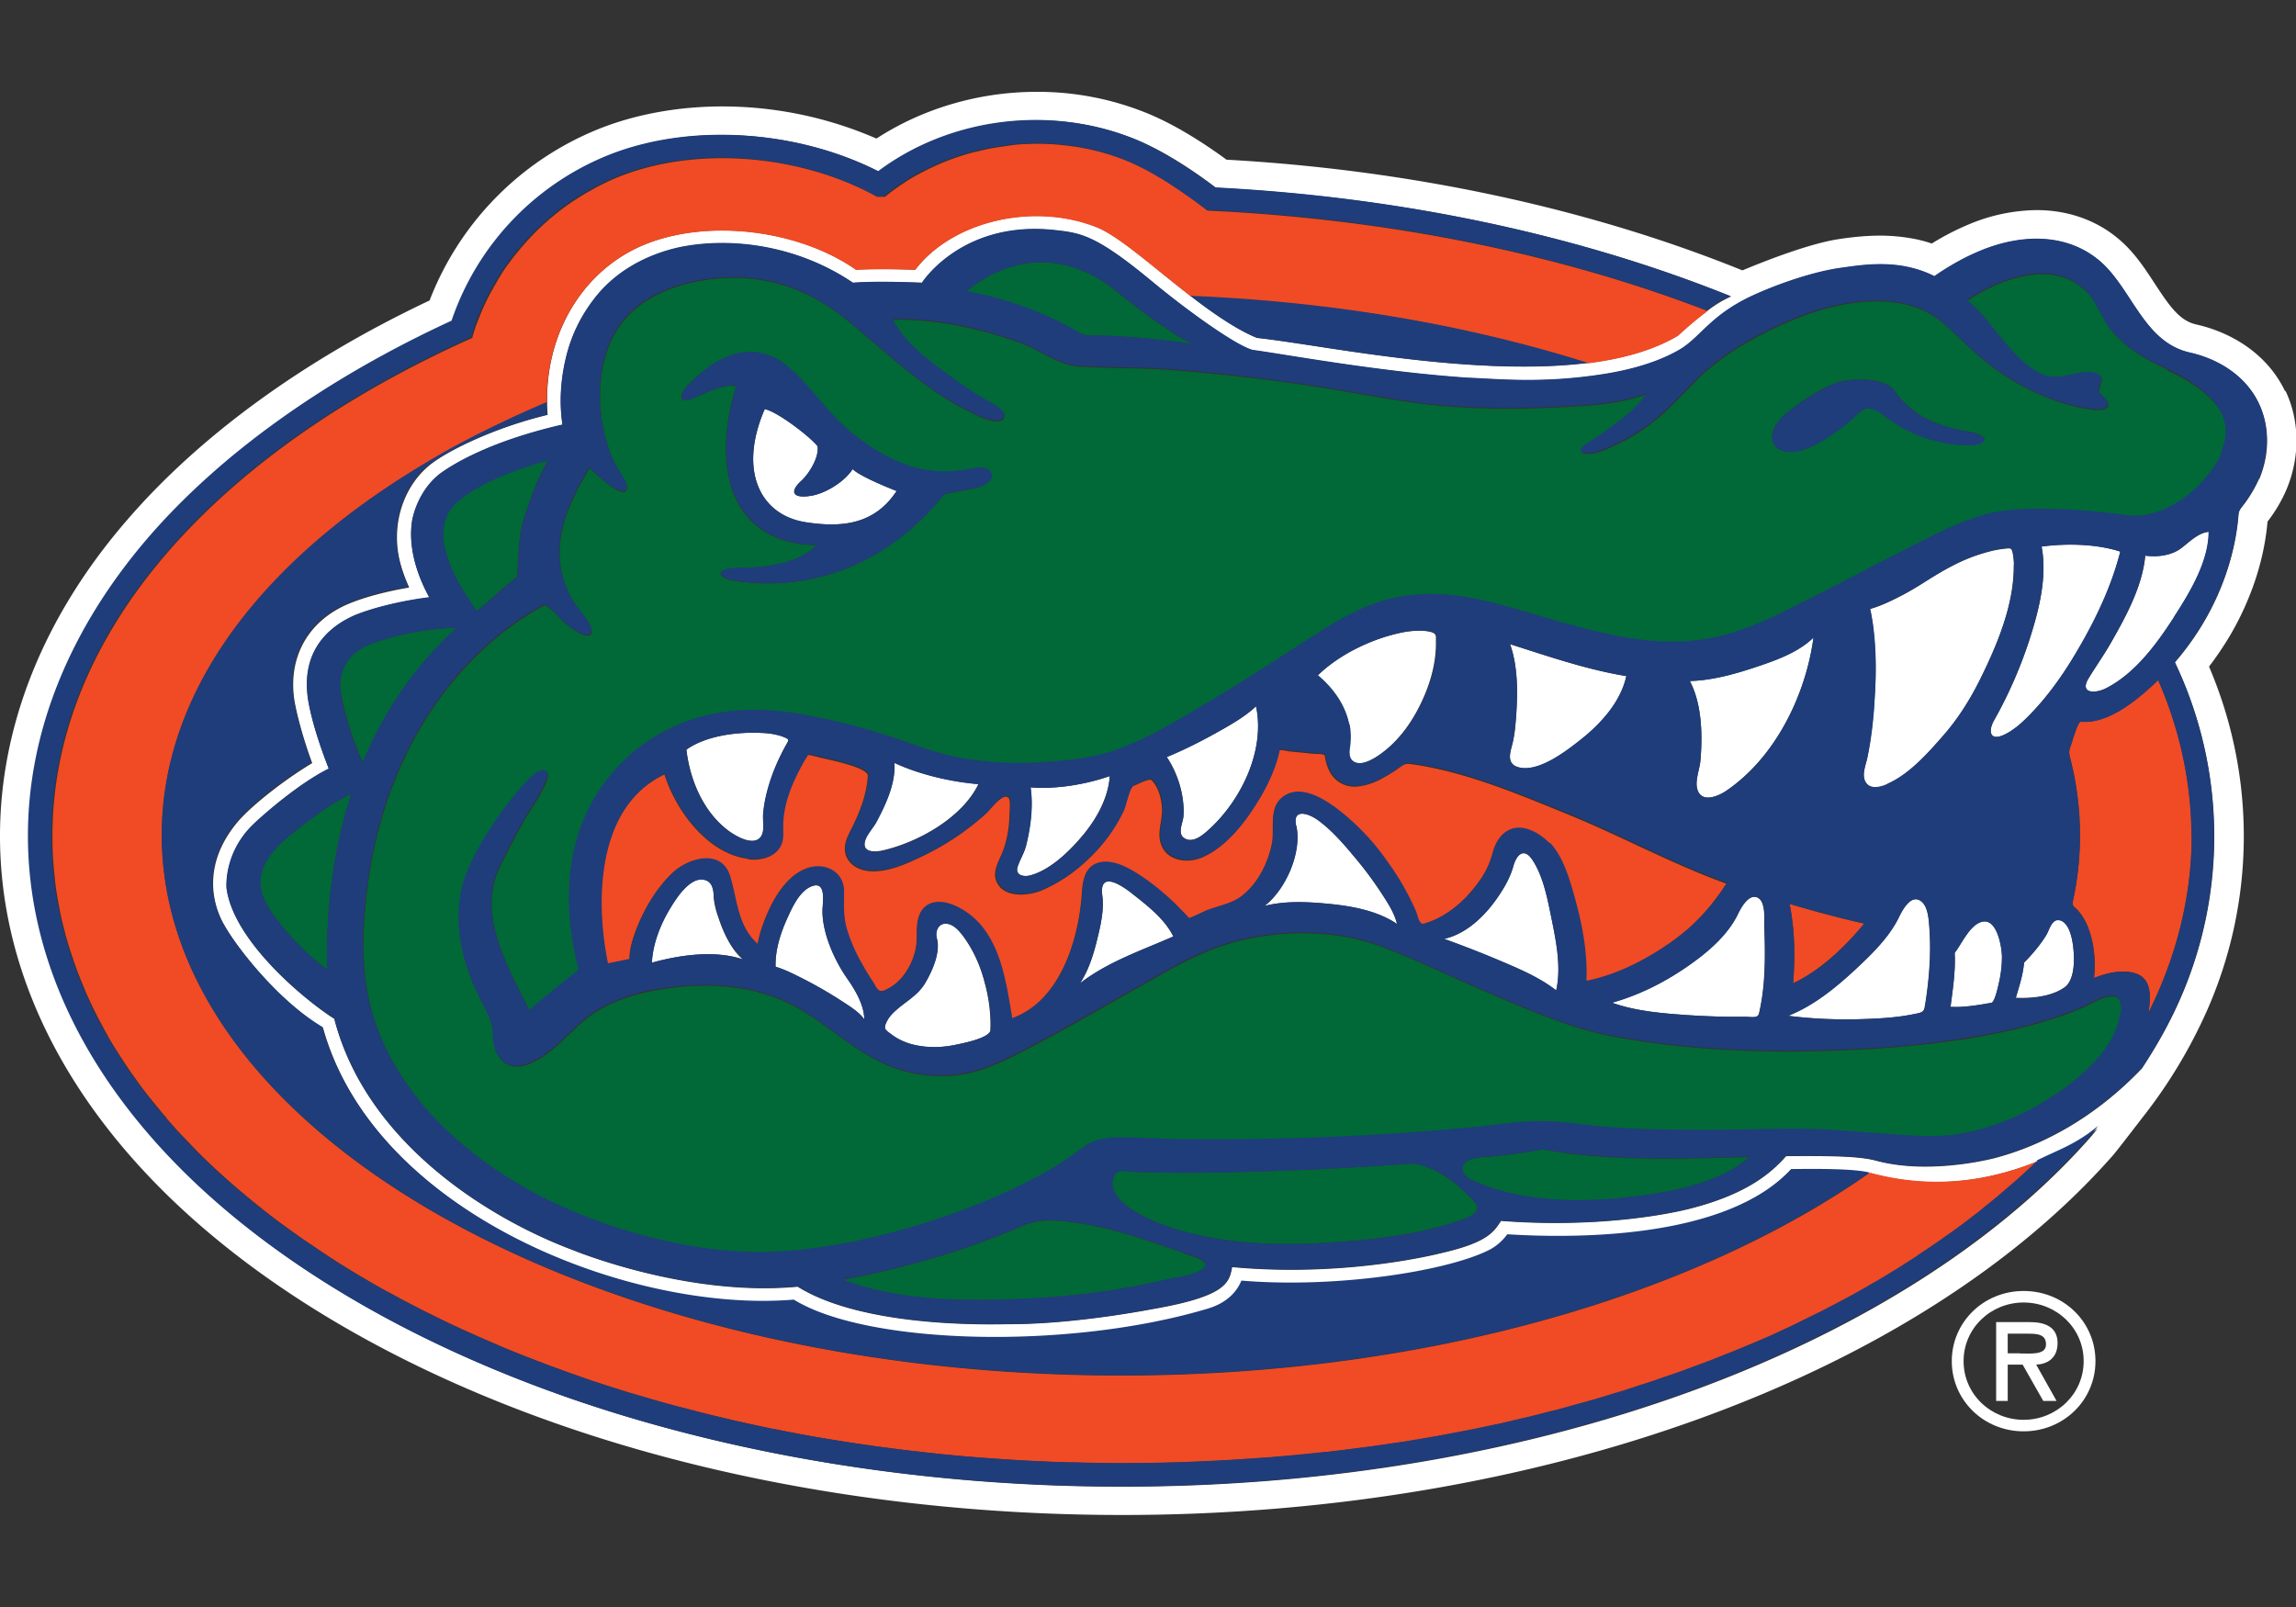
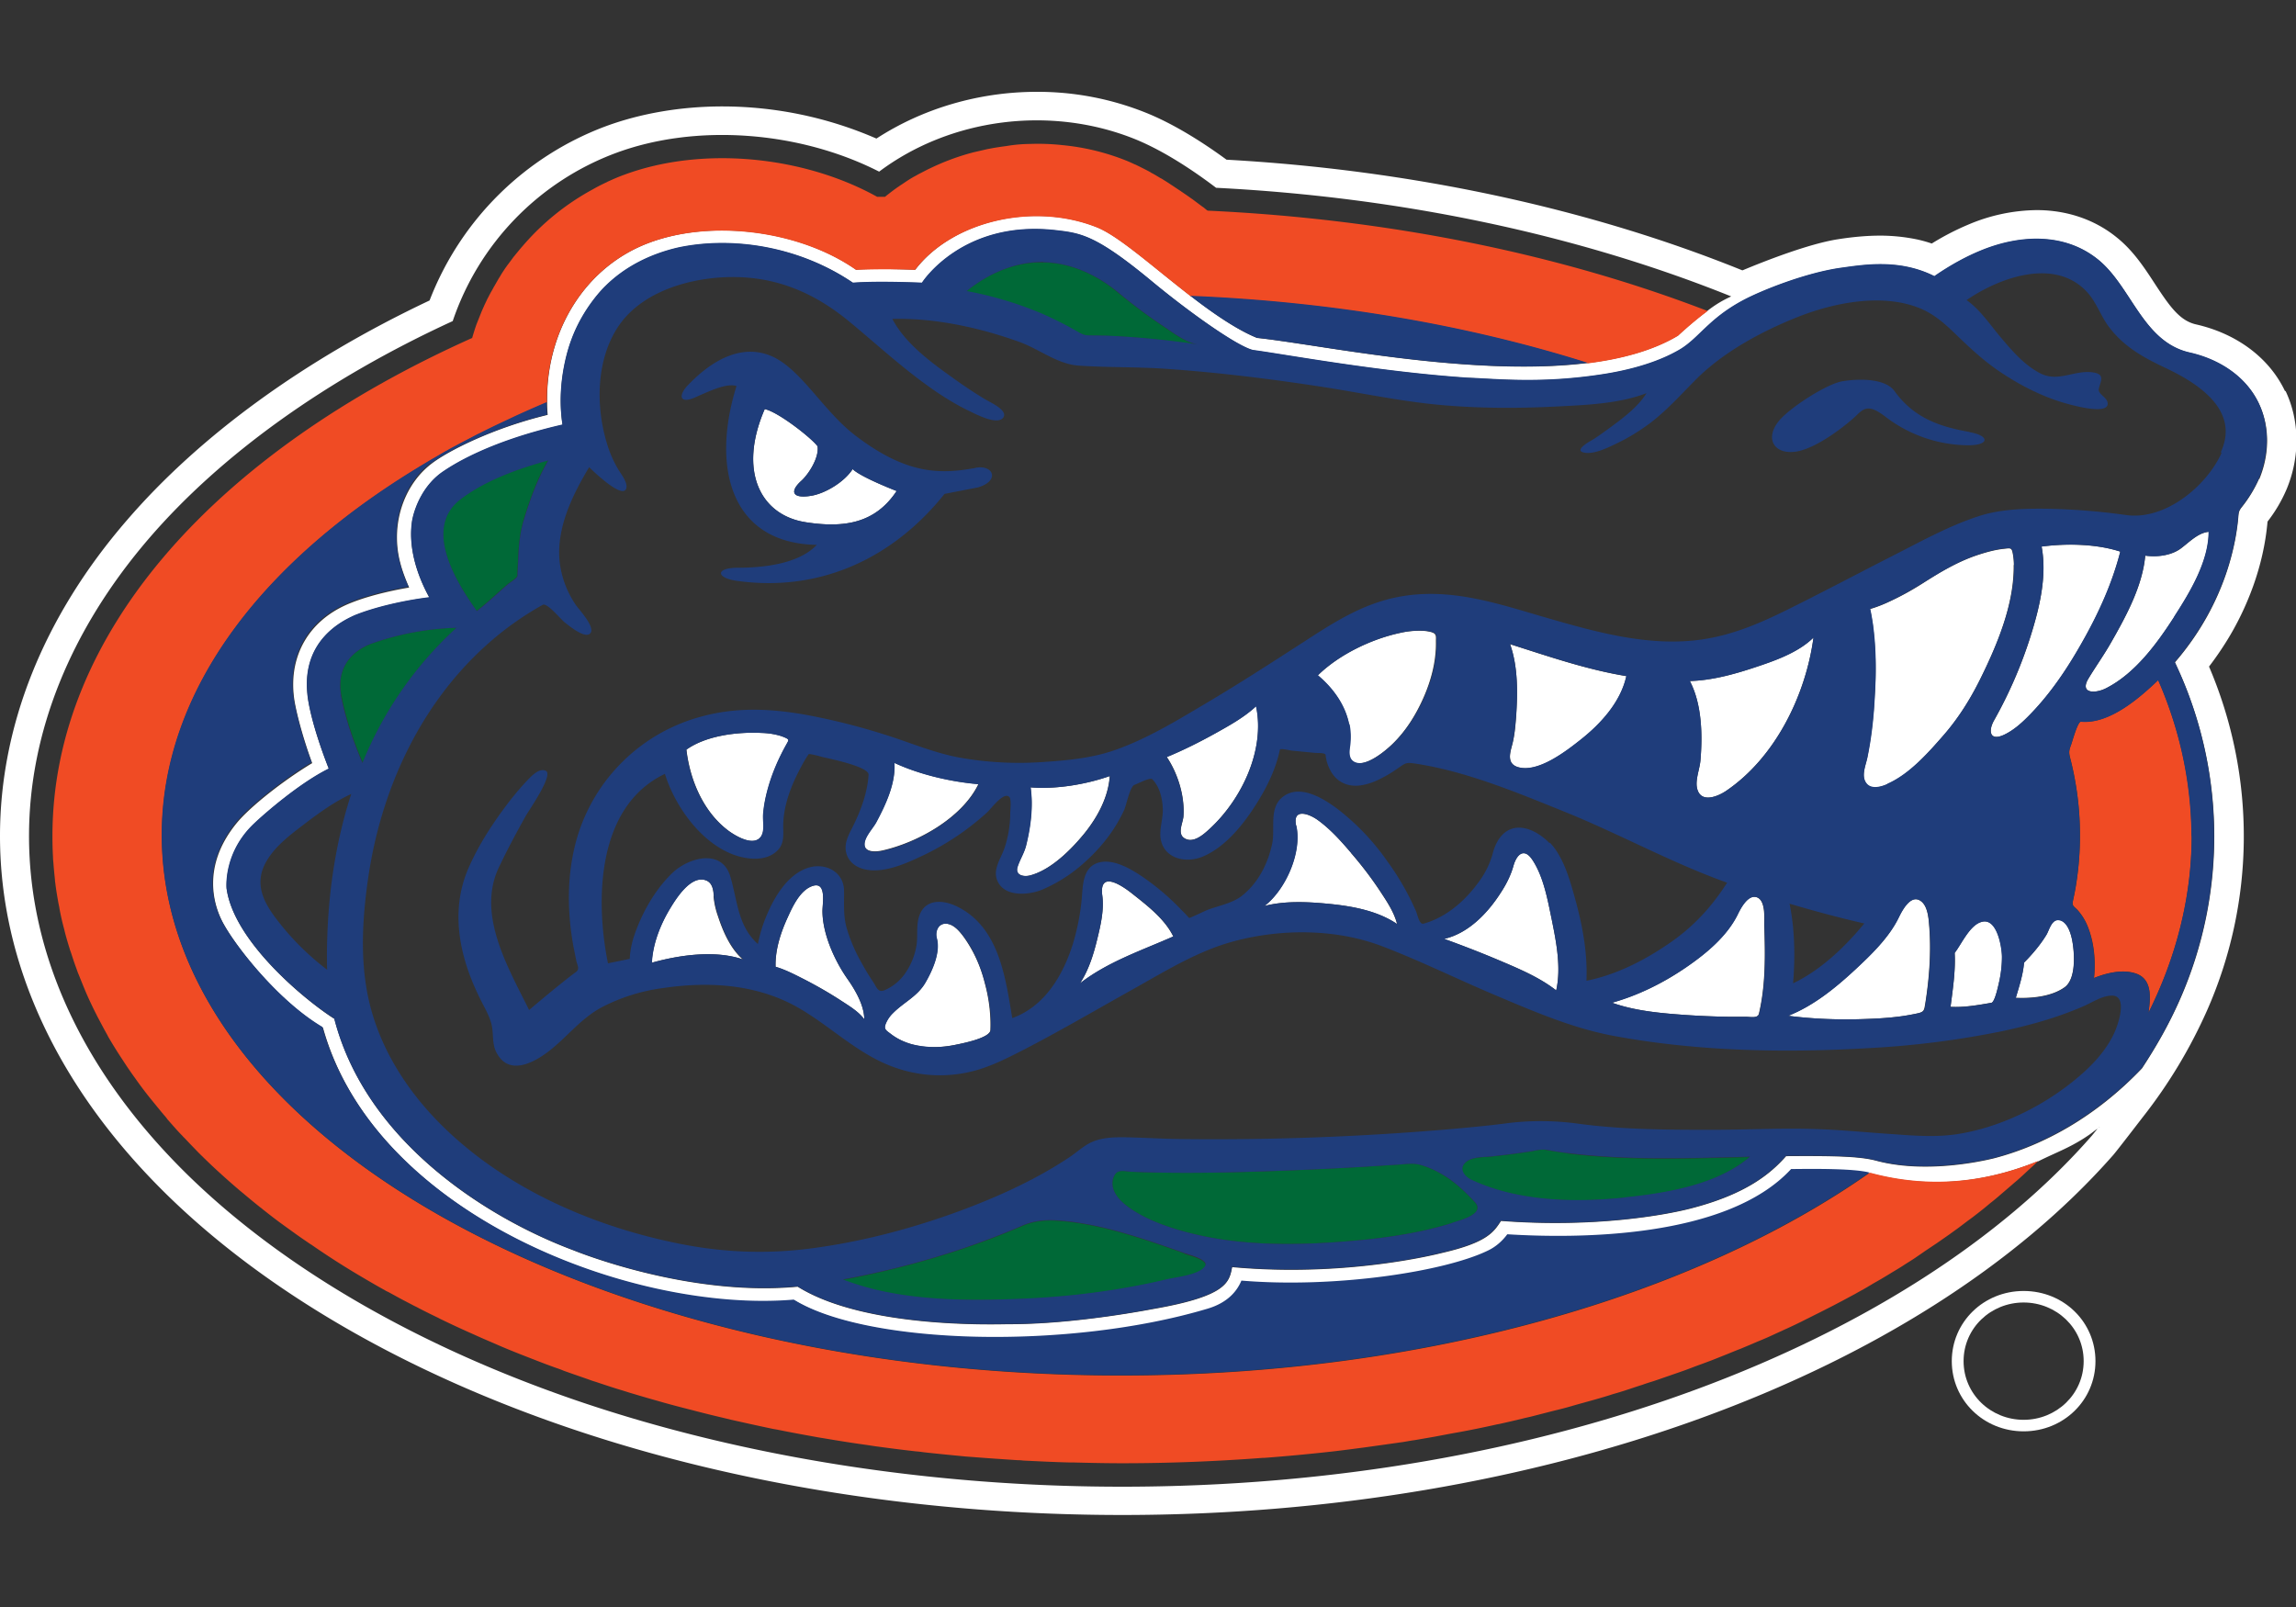
<svg xmlns="http://www.w3.org/2000/svg" width="50" height="35" fill="none">
  <rect width="100%" height="100%" fill="#333333" stroke="none" />
  <g clip-path="url(#a)">
    <path fill="#fff" d="M49.76 8.517c-.341-.72-1.046-1.248-1.93-1.45-.36-.079-.578-.389-.907-.892-.226-.347-.462-.707-.812-.992-.483-.398-1.094-.607-1.76-.607a3.9 3.9 0 0 0-1.483.314 5.622 5.622 0 0 0-.8.414 2.776 2.776 0 0 0-.333-.092 3.978 3.978 0 0 0-.79-.08c-.278 0-.586.026-.928.08-.632.1-1.577.47-2.068.675h-.009C34.586 4.53 30.705 3.7 26.71 3.478c-.633-.464-1.244-.82-1.774-1.03A6.312 6.312 0 0 0 22.576 2c-1.251 0-2.478.36-3.49 1.018a8.42 8.42 0 0 0-3.355-.7c-.902 0-1.782.151-2.551.436a6.574 6.574 0 0 0-3.825 3.79C6.624 7.834 4.35 9.488 2.76 11.335.949 13.43 0 15.808 0 18.208c0 2.78 1.256 5.478 3.628 7.806 2.154 2.111 5.188 3.87 8.774 5.089 3.645 1.24 7.807 1.893 12.034 1.893 9.06 0 17.32-2.999 21.577-7.832.043-.042.654-.838.654-.838a10.918 10.918 0 0 0 1.389-2.303 9.394 9.394 0 0 0 .05-7.505c.125-.163.244-.335.355-.51.253-.399.453-.817.607-1.245.163-.456.27-.925.312-1.403a3.163 3.163 0 0 0 .415-.704c.295-.707.286-1.49-.022-2.14h-.012ZM45.7 24.549a3.972 3.972 0 0 1-.144.184c-3.97 4.54-11.95 7.647-21.124 7.647-4.159 0-8.244-.645-11.825-1.86-3.492-1.189-6.445-2.898-8.53-4.941C1.825 23.367.632 20.82.632 18.208c0-2.253.902-4.49 2.607-6.475 1.577-1.834 3.868-3.476 6.62-4.74a5.937 5.937 0 0 1 3.543-3.657c1.739-.65 3.991-.49 5.743.402 1.552-1.164 3.723-1.445 5.552-.716.525.21 1.14.578 1.786 1.068 4.043.205 7.889 1.026 11.218 2.366a2.44 2.44 0 0 0-.513.31 7.314 7.314 0 0 0-.645.54c-.535.319-1.21.507-1.962.6-1.944.242-4.372-.126-6.008-.378-.47-.071-.88-.134-1.197-.167-.44-.18-.944-.528-1.44-.91a29.976 29.976 0 0 1-.663-.527c-.555-.448-1.038-.837-1.384-.976-1.393-.557-3.154-.13-3.957.926-.287-.008-.906-.03-1.287 0-1.21-.85-3.115-1.106-4.5-.59-1.367.506-2.23 1.863-2.23 3.409v.07c0 .093.004.18.012.273-1.2.289-2.175.791-2.525 1.06-.483.368-.757.975-.757 1.608 0 .18.022.364.069.544.042.168.11.352.196.549-.594.1-1.15.26-1.483.431-.67.344-1.042.955-1.042 1.68 0 .134.012.272.038.41.064.343.21.854.376 1.303-.615.368-1.35.946-1.645 1.306-.393.482-.513.934-.513 1.315 0 .402.137.72.235.892.29.524 1.205 1.688 2.158 2.25 1.137 4.1 6.76 6.235 10.265 5.938 1.607.992 6.004 1.097 9.013.197.449-.134.645-.394.735-.612 2.034.172 4.423-.192 5.367-.653.167-.084.313-.205.424-.356 1.53.096 4.782.1 6.18-1.42.679-.008 1.388-.004 1.704.076h.013c1.466.393 2.705.117 3.641-.26-.004.004-.013.008-.017.017.008-.009.017-.013.026-.017.41-.205.722-.306 1.128-.59.068-.05.14-.105.218-.168a.09.09 0 0 0-.017.02l-.013-.008Zm3.497-14.123a2.85 2.85 0 0 1-.377.62c-.064.08-.068.118-.076.222-.039.44-.223 1.818-1.38 3.158a8.818 8.818 0 0 1 .103 7.358c-.232.524-.51 1.014-.822 1.487-.991 1.039-2.124 1.671-3.218 1.956-.354.088-1.547.33-2.568.054-.35-.092-.85-.108-1.962-.1-.333.377-.867.833-2.102 1.147-.483.122-2.026.423-4.107.264-.158.243-.3.47-1.278.696-.068.016-2.08.54-4.577.31-.064.326-.106.628-1.692.908-.017 0-1.705.34-3.175.335-.24 0-3.111.11-4.594-.816-2.41.226-4.85-.78-4.893-.796-1.834-.687-4.5-2.337-5.197-5.038-.594-.373-2.188-1.667-2.346-2.84 0-.054-.051-.791.598-1.407.235-.226.996-.888 1.628-1.198-.431-1.101-.465-1.616-.465-1.629-.12-1.177.769-1.596 1.034-1.713.393-.16 1.008-.314 1.62-.39-.283-.514-.462-1.118-.372-1.675.06-.314.256-.783.666-1.06.167-.112.945-.644 2.607-1.025-.15-.972.18-1.81.188-1.835.26-.724.74-1.176.748-1.185.436-.427.987-.7 1.585-.837 1.184-.252 2.633-.026 3.804.766.547-.042 1.504 0 1.504 0 0-.004.885-1.382 2.919-1.143.547.062.876.108 2.09 1.114.807.67 1.846 1.407 2.196 1.495.693.092 2.74.473 4.675.603.659.025 1.616.134 2.97-.08.983-.155 1.483-.435 1.642-.527.423-.243.632-.67 1.384-1.077.39-.21 1.376-.607 2.154-.712.492-.067 1.257-.197 2.017.185.368-.256.714-.436.987-.55.85-.355 1.846-.414 2.59.198.718.594.966 1.784 1.983 2.014.637.147 1.222.515 1.504 1.106.248.52.227 1.122.009 1.646l-.004-.009Z" />
    <path fill="#fff" d="M24.628 19.443c-.226-.176-.692-.477-.624.063.043.306-.034.64-.107.938-.08.335-.188.687-.38.976.603-.47 1.342-.716 2.034-1.022-.188-.39-.59-.69-.923-.955ZM29.423 18.576c-.218-.255-.453-.519-.726-.716-.206-.146-.556-.26-.47.126.128.578-.231 1.39-.693 1.746.432-.113.923-.092 1.363-.05.518.046 1.09.147 1.526.444-.064-.26-.226-.498-.372-.72a7.92 7.92 0 0 0-.632-.83h.004ZM33.367 18.723c-.179-.268-.341-.113-.41.138a2.115 2.115 0 0 1-.273.578c-.282.44-.701.888-1.235 1.01.401.146.803.3 1.2.468.424.18.877.369 1.24.654.111-.49.004-1.043-.094-1.529-.09-.431-.175-.946-.428-1.32ZM15.543 19.519c-.009-.134-.026-.298-.18-.348-.32-.109-.636.39-.765.603-.218.36-.38.775-.406 1.194.599-.168 1.38-.28 1.983-.072-.269-.234-.431-.607-.538-.934a1.729 1.729 0 0 1-.098-.44l.004-.003ZM17.91 19.841c0-.176.107-.7-.269-.523-.243.117-.389.444-.491.67-.15.33-.27.703-.26 1.068.213.063.418.171.619.272.277.142.551.297.812.469.17.113.376.235.5.402 0-.302-.197-.637-.364-.875-.282-.402-.547-.989-.547-1.483ZM20.987 20.407c-.094-.126-.226-.29-.401-.29-.167.005-.223.18-.189.315.086.305-.094.703-.243.963-.175.31-.474.431-.714.674a.644.644 0 0 0-.15.218c-.055.121 0 .15.099.226.132.105.286.176.449.226.312.092.65.08.965.017.146-.03.757-.147.765-.322a3.464 3.464 0 0 0-.124-1.027 2.926 2.926 0 0 0-.457-1ZM43.128 20.084c-.243.088-.41.469-.56.666.022.39-.042.791-.09 1.177.295.017.599-.038.89-.088.076-.013.149-.381.166-.444.043-.184.064-.377.064-.561 0-.214-.11-.884-.466-.75h-.004ZM41.799 19.607c-.21-.113-.389.247-.453.377-.205.43-.594.804-.944 1.13-.428.398-.91.792-1.462 1.01a9.966 9.966 0 0 0 1.658.07c.274-.008.547-.024.82-.062.116-.017.231-.038.347-.063.145-.033.136-.08.162-.218.086-.544.128-1.114.086-1.662-.013-.18-.03-.486-.214-.582ZM44.855 20.042c-.171-.042-.227.205-.287.31a3.201 3.201 0 0 1-.491.612c-.021.26-.107.519-.18.766.342.017.782-.025 1.065-.23.26-.189.213-.78.158-1.052-.03-.138-.103-.368-.265-.41v.004ZM38.248 19.54c-.184-.055-.338.234-.398.356-.235.494-.705.88-1.153 1.185a5.449 5.449 0 0 1-1.595.758c.513.18 1.078.23 1.616.268.303.02.607.033.91.038h.38c.103 0 .27.041.295-.067.15-.633.137-1.295.116-1.94 0-.155.03-.54-.171-.598ZM17.133 16.202c.05-.088.055-.097-.039-.139a.845.845 0 0 0-.145-.05 1.55 1.55 0 0 0-.364-.05c-.52-.025-1.2.054-1.636.364.077.658.367 1.357.918 1.768.159.117.56.36.714.113.081-.13.034-.331.043-.478a2.66 2.66 0 0 1 .098-.544 4.46 4.46 0 0 1 .415-.988l-.005.004ZM43.855 12.303c0-.088-.009-.176-.026-.26-.021-.109-.047-.105-.162-.092-.222.02-.44.084-.65.155-.414.146-.765.356-1.132.59a5.98 5.98 0 0 1-.774.423 2.724 2.724 0 0 1-.389.147c.026.109.043.222.06.33a7.87 7.87 0 0 1 .043 1.554 9.598 9.598 0 0 1-.162 1.353c-.035.168-.141.402-.022.561.103.139.32.08.449.021.483-.209.897-.682 1.23-1.063.321-.369.573-.77.791-1.206.376-.754.752-1.65.74-2.505l.004-.008ZM44.461 11.905c.12.645-.047 1.336-.239 1.947a9.706 9.706 0 0 1-.795 1.835c-.128.222-.102.456.205.322.231-.105.423-.289.599-.469.444-.46.803-1 1.115-1.554.355-.62.654-1.281.829-1.972-.517-.168-1.175-.18-1.714-.11ZM46.718 12.102c-.06.661-.415 1.315-.74 1.884-.153.268-.333.52-.491.783-.21.34.137.34.376.222.637-.322 1.115-.98 1.487-1.558.338-.527.752-1.206.752-1.85-.235.02-.435.234-.615.368-.21.15-.513.184-.765.15h-.004ZM31.188 13.773a.9.9 0 0 0-.213-.034 1.871 1.871 0 0 0-.483.046c-.633.134-1.334.473-1.795.926.329.276.594.64.68 1.063.03.147.034.302.016.453-.012.109-.042.272.06.352.24.18.714-.222.872-.377.286-.277.5-.62.662-.98.176-.39.291-.821.282-1.252 0-.101.018-.168-.09-.197h.01ZM21.312 17.077c-.603-.05-1.29-.21-1.838-.465.035.44-.188.913-.393 1.29-.072.138-.252.318-.256.473-.009.201.265.176.393.147.778-.176 1.74-.716 2.09-1.45l.004.005ZM26.457 15.976a9.654 9.654 0 0 1-1.047.51c.244.365.393.855.363 1.29-.008.147-.145.381.026.482.197.117.423-.096.556-.218.692-.645 1.2-1.717 1-2.66-.261.244-.59.424-.898.596ZM24.171 16.901c-.521.184-1.175.293-1.73.247.06.415 0 .863-.099 1.27-.043.167-.133.3-.184.46-.06.184.133.226.274.188.457-.121.897-.565 1.184-.917.286-.356.52-.787.55-1.248h.005ZM38.193 14.543c-.445.147-.924.277-1.394.29.265.506.278 1.176.231 1.729-.017.2-.128.448-.064.64.094.294.457.139.633.017 1.072-.733 1.726-2.09 1.893-3.333-.338.33-.855.51-1.3.657ZM32.885 14.028c.175.494.166 1.068.132 1.587-.017.21-.034.423-.09.624-.047.176-.11.394.129.47.436.134 1.06-.352 1.372-.6.444-.351.867-.82.99-1.382-.862-.142-1.696-.43-2.529-.695l-.004-.004ZM17.538 11.373c.834.13 1.518.033 1.988-.679 0 0-.774-.297-.958-.477-.183.285-.606.536-.91.582-.402.063-.47-.092-.205-.33.171-.156.389-.512.35-.75-.132-.18-.858-.75-1.15-.809-.58 1.345-.097 2.308.886 2.463Z" />
    <path fill="#F04B24" d="M40.727 25.545h-.013c-3.83 2.689-9.705 4.414-16.304 4.414-11.534 0-20.884-5.268-20.884-11.768 0-3.179 2.239-6.06 5.872-8.175l-.312.18c.102-.063.209-.121.316-.184l.303-.176c.004 0 .009-.004.017-.009.163-.092.334-.18.5-.268-.11.06-.218.114-.324.172.17-.092.341-.188.52-.276-.063.033-.127.07-.191.104.068-.033.132-.07.2-.104l.026-.013c.214-.109.436-.213.658-.318l.124-.059c.222-.1.449-.2.675-.297v-.071c0-1.546.864-2.903 2.231-3.41 1.385-.514 3.29-.255 4.5.591a16.42 16.42 0 0 1 1.286 0c.804-1.051 2.564-1.478 3.958-.925.346.138.829.527 1.384.975.214.172.44.352.663.528 3.124.126 6.055.64 8.65 1.458.751-.097 1.427-.281 1.96-.6.261-.238.475-.414.646-.54-3.175-1.223-6.893-2.001-10.889-2.186-.03-.02-.06-.046-.085-.067l-.047-.033-.214-.16s-.004 0-.008-.004c-.069-.05-.137-.096-.21-.146-.004 0-.013-.009-.017-.013-.068-.042-.132-.088-.197-.13l-.025-.016c-.06-.042-.124-.08-.184-.118-.013-.008-.026-.016-.038-.02-.056-.034-.111-.068-.171-.101-.017-.008-.035-.017-.052-.03-.05-.029-.102-.054-.15-.079l-.076-.038c-.043-.02-.081-.042-.124-.058-.064-.03-.128-.059-.192-.084a5.006 5.006 0 0 0-1.372-.33c-.235-.026-.47-.034-.701-.026a3.24 3.24 0 0 0-.521.046 6.522 6.522 0 0 0-.282.042l-.133.025-.273.063c-.039.008-.077.02-.116.03a5.187 5.187 0 0 0-.85.322c-.081.037-.158.08-.24.121-.042.021-.08.046-.123.067a3.14 3.14 0 0 0-.218.138c-.035.025-.073.046-.107.072-.094.062-.184.134-.27.2-.008.009-.02.017-.03.026h-.17c-1.616-.897-3.82-1.11-5.517-.478-.116.042-.231.092-.342.143-.009 0-.013.008-.022.012a3.81 3.81 0 0 0-.32.164 5.387 5.387 0 0 0-1.517 1.227c-.06.067-.116.138-.175.209-.005.008-.01.017-.018.021-.05.067-.098.134-.15.201-.008.013-.02.03-.03.042-.042.063-.085.126-.123.193-.013.02-.03.046-.043.07l-.102.177a1.17 1.17 0 0 1-.056.1l-.081.155c-.021.05-.047.096-.068.147-.018.037-.035.08-.052.117l-.09.226c-.008.017-.012.034-.02.05-.035.097-.065.197-.095.298-5.56 2.487-9.14 6.42-9.14 10.847 0 .15.003.301.012.452 0 .042.004.08.008.122.009.125.022.255.035.38 0 .026.004.05.008.076.017.147.043.293.069.44.008.037.017.075.021.109a5.183 5.183 0 0 0 .103.452c.034.147.076.285.12.427.008.03.02.059.03.088.038.117.076.235.119.348.013.037.025.075.042.113.056.138.112.28.171.419a9.79 9.79 0 0 0 .197.419c.021.037.038.079.06.117.064.121.128.243.196.364l.026.05a9.95 9.95 0 0 0 .316.507 8.324 8.324 0 0 0 .278.406 8.095 8.095 0 0 0 .363.478c.082.1.163.2.244.297.03.034.06.067.085.105.107.121.214.247.33.364.02.025.046.046.068.071.094.1.192.201.29.302l.107.105c.116.113.235.226.36.339.012.008.02.02.033.03.124.112.248.221.376.33.039.034.082.067.12.1.111.093.222.185.338.277.03.02.055.046.085.067.137.109.278.218.423.322l.129.093c.115.083.23.167.35.247.043.029.081.058.124.083a17.197 17.197 0 0 0 1.107.708c.162.096.329.193.495.285.026.017.056.03.082.042.145.08.295.163.444.239.056.029.107.058.162.083.15.08.304.155.458.23.03.013.055.03.085.043a21.393 21.393 0 0 0 .714.33c.145.067.295.13.44.193l.145.063c.188.08.376.155.569.23l.162.063c.15.059.303.117.457.172.06.02.12.042.18.067.196.071.397.138.598.21.043.016.09.028.137.045.167.055.329.11.496.16.068.02.132.041.2.062.197.059.39.117.59.172l.086.025c.205.059.414.113.628.168.068.016.14.037.21.054.209.054.422.105.636.155.021.004.047.013.068.017.3.067.599.134.902.197.039.008.073.012.111.02.295.06.594.114.893.168l.154.025c.295.05.59.097.89.138l.17.026c.3.041.598.08.898.113.06.004.115.012.175.02.303.034.61.063.918.093l.163.012c.316.025.632.046.953.067.047 0 .09.004.137.009.333.016.662.033 1 .041h.085c.355.009.71.017 1.064.017 1.039 0 2.06-.042 3.06-.117h.034a42.522 42.522 0 0 0 1.509-.142c.222-.026.44-.055.662-.084a212.475 212.475 0 0 0 .684-.096c.043-.005.081-.013.124-.017.094-.013.192-.034.286-.046l.077-.013.363-.063c.176-.033.347-.067.517-.096a20.587 20.587 0 0 0 .744-.15c.047-.01.094-.022.145-.03.171-.038.338-.076.505-.117.064-.017.132-.03.196-.046l.393-.101c.094-.025.188-.046.283-.071.136-.034.269-.076.405-.113l.274-.076c.145-.041.29-.083.432-.13.076-.02.158-.046.235-.07.132-.043.265-.089.397-.13.081-.03.162-.055.244-.08.115-.038.23-.08.341-.117.094-.034.184-.063.278-.097.12-.041.235-.088.35-.13.095-.033.189-.07.283-.104l.346-.138c.085-.034.175-.072.26-.105l.035-.013.269-.113c.094-.042.192-.08.286-.121.116-.05.227-.105.342-.155.077-.038.158-.071.235-.109.099-.046.193-.092.29-.142.095-.046.185-.093.279-.139l.32-.163.222-.117.141-.076.116-.062c.094-.055.192-.105.282-.16.026-.016.051-.029.077-.046.068-.041.14-.08.21-.121.076-.046.149-.088.221-.134.099-.059.197-.117.291-.18.073-.046.141-.088.21-.134l.128-.088c.038-.025.072-.05.11-.076l.244-.163.27-.188.192-.139c.085-.062.17-.13.256-.192.064-.046.129-.097.193-.147.085-.067.17-.134.252-.205.06-.046.12-.096.18-.147.08-.07.162-.138.243-.209.055-.046.11-.096.166-.142.086-.076.167-.151.248-.227.064-.058.129-.117.193-.18l.017-.016c-.936.38-2.175.653-3.641.26h-.017ZM47.726 18.208c0-1.169-.26-2.325-.726-3.397-.402.386-1.064.963-1.68.905-.072-.008-.188.427-.218.507-.046.125-.05.163-.017.293.026.1.047.2.069.297.081.402.132.809.14 1.219.01.436-.02.871-.093 1.298-.017.1-.039.201-.06.302-.021.109.043.117.111.197a1.2 1.2 0 0 1 .214.351c.14.348.175.746.136 1.119.274-.11.633-.197.924-.093.354.13.303.55.264.846.599-1.197.94-2.512.94-3.848l-.004.004Z" />
-     <path fill="#F04B24" d="M16.295 18.706c-.885-.105-1.585-1.06-1.825-1.838-1.491.707-1.517 2.76-1.239 4.125l.474-.096c0-.206.069-.432.099-.511.166-.49.448-.993.825-1.357.354-.34 1.08-.545 1.264.07.159.524.159 1.081.603 1.475.038-.218.111-.436.197-.64.166-.39.444-.864.876-1.014.38-.134.799.075.803.494 0 .285-.017.536.06.82.073.265.192.52.329.763.077.138.158.272.248.406.072.113.102.235.243.176.197-.08.355-.23.47-.398.124-.18.206-.39.231-.603.026-.205-.013-.41.056-.615.124-.369.5-.36.808-.214.931.444 1.064 1.545 1.217 2.437.714-.255 1.116-.95 1.325-1.629.094-.31.158-.632.188-.959.026-.272.013-.67.334-.787.329-.122.722.117.982.293.304.205.582.448.838.708.064.063.124.125.184.192.013.013.346-.15.384-.167.257-.1.565-.147.778-.323.35-.28.56-.707.65-1.134.064-.323-.073-.771.222-1.006.372-.297.885.021 1.197.256.423.314.782.716 1.085 1.139.171.235.32.482.457.737.06.113.116.23.167.348.034.083.068.301.167.276.487-.134.901-.498 1.192-.896a1.84 1.84 0 0 0 .308-.612c.047-.192.137-.398.312-.506.316-.201.705.025.931.26.308.322.445.85.56 1.264.154.561.26 1.16.235 1.742.667-.138 1.3-.46 1.846-.846.513-.36.885-.774 1.218-1.29-1.205-.435-2.325-1.055-3.508-1.532-1.06-.432-2.188-.905-3.33-1.068-.14-.021-.17-.009-.29.08a3.36 3.36 0 0 1-.355.221 1.385 1.385 0 0 1-.55.184.609.609 0 0 1-.612-.339 1.073 1.073 0 0 1-.098-.327c-.009-.054-.18-.041-.227-.046l-.513-.05c-.042 0-.226-.05-.256-.025-.085.415-.278.817-.504 1.173-.278.44-.671.946-1.175 1.16-.36.15-.83.058-.915-.369-.047-.226.056-.465.043-.7-.013-.217-.073-.464-.235-.623-.09-.017-.295.1-.38.13-.099.033-.172.431-.223.54a3.458 3.458 0 0 1-.846 1.13 3.32 3.32 0 0 1-.932.608c-.303.126-.842.172-.991-.201-.098-.243.09-.486.162-.708.081-.243.12-.494.124-.75 0-.062.03-.305-.021-.356-.124-.125-.406.269-.483.336a5.725 5.725 0 0 1-1.36.92c-.38.185-.896.428-1.328.315-.18-.05-.334-.172-.38-.356-.052-.218.06-.398.15-.582.17-.343.315-.725.337-1.114.012-.18-.855-.352-1.013-.39-.026-.004-.282-.08-.295-.058-.056.08-.103.167-.15.251-.222.406-.406.871-.401 1.336 0 .214.012.402-.171.549-.163.125-.385.155-.581.13l.008-.009ZM39.047 21.42c.607-.289 1.128-.796 1.551-1.303a24.494 24.494 0 0 1-1.628-.43c.116.564.124 1.16.077 1.733Z" />
-     <path fill="#006937" d="M47.18 8.04c-.488-.231-.911-.462-1.24-.897-.184-.247-.273-.549-.487-.77-.701-.746-1.902-.306-2.616.184.295.209.517.544.748.816.248.293.509.6.86.78.4.209.764-.089 1.17-.018.24.047.141.189.103.352-.026.105.15.172.183.277.12.356-.918.042-1.055-.005a5.232 5.232 0 0 1-1.3-.653c-.362-.247-.67-.54-.982-.842-.21-.2-.428-.393-.701-.51-.82-.36-1.897-.151-2.692.167-.795.314-1.641.77-2.244 1.382-.316.322-.607.65-.966.921a3.868 3.868 0 0 1-.713.44c-.193.092-.5.251-.718.218-.24-.038.017-.201.094-.243.136-.075.269-.172.393-.264.299-.218.654-.473.85-.791-.62.234-1.35.26-2.008.293-.86.042-1.727.037-2.581-.046-.804-.08-1.603-.247-2.398-.373a40.958 40.958 0 0 0-3.504-.406c-.624-.042-1.248-.025-1.872-.067-.457-.03-.855-.356-1.278-.511-.867-.314-1.854-.532-2.782-.507.282.54.85.95 1.338 1.298.213.155.436.302.662.44.107.067.513.239.423.398-.115.21-.62-.067-.748-.13a5.759 5.759 0 0 1-.914-.557c-.594-.427-1.133-.921-1.692-1.386-.735-.612-1.556-.976-2.539-.976-.897 0-1.983.302-2.5 1.08-.483.73-.496 1.743-.243 2.551.06.197.14.39.247.565.056.092.227.306.163.428-.103.192-.714-.398-.8-.482-.367.607-.709 1.302-.645 2.027.03.352.163.687.36.98.06.088.431.49.307.616-.12.121-.483-.189-.564-.252-.085-.07-.376-.427-.47-.372-.457.255-.88.56-1.265.913-1.445 1.315-2.27 3.166-2.539 5.063-.14.988-.188 2.019.112 2.982.264.858.769 1.633 1.397 2.278 1.385 1.424 3.32 2.283 5.265 2.676.957.193 1.897.23 2.867.105a14.974 14.974 0 0 0 3.047-.745c.898-.319 1.782-.708 2.573-1.232.167-.109.325-.264.509-.343.226-.1.495-.105.743-.1.398.008.795.033 1.193.037a61.47 61.47 0 0 0 5.893-.218c.414-.033.825-.075 1.235-.13a5.977 5.977 0 0 1 1.547.017c.953.122 1.919.126 2.872.13.794 0 1.598-.042 2.397-.013.526.021 1.056.072 1.581.11.449.029.919.066 1.368 0 .953-.147 1.897-.62 2.624-1.228.333-.28.645-.611.82-1.01.073-.167.29-.79-.077-.782-.21.004-.401.138-.585.222a7.893 7.893 0 0 1-.522.205c-.406.142-.824.251-1.248.343-.957.206-1.94.314-2.918.373-1.846.109-3.752.071-5.577-.268-.893-.167-1.752-.54-2.586-.892-.812-.343-1.607-.737-2.427-1.051-1.004-.39-2.205-.394-3.24-.117-.769.205-1.47.636-2.157 1.021-.791.444-1.573.905-2.38 1.32-.304.159-.616.318-.941.427-.577.197-1.2.197-1.782.025-.855-.255-1.436-.871-2.175-1.31-.91-.541-1.97-.62-3.005-.462-.461.072-.923.197-1.333.42-.41.221-.692.565-1.043.866-.337.29-.961.683-1.252.113-.098-.188-.051-.414-.107-.615-.046-.185-.15-.356-.235-.528-.453-.896-.68-1.91-.264-2.869.2-.46.474-.892.773-1.298a6.21 6.21 0 0 1 .479-.582c.085-.092.273-.314.431-.24.184.085-.372.876-.444.998-.205.368-.406.74-.586 1.122-.474 1.022.218 2.178.667 3.09.197-.167.393-.33.594-.493.141-.113.278-.226.423-.331.094-.067.038-.134.013-.239a3.837 3.837 0 0 1-.064-.318c-.141-.775-.146-1.588.072-2.35a3.863 3.863 0 0 1 2.761-2.672c.863-.226 1.71-.146 2.573.042.513.11 1.021.247 1.521.41.492.16.962.357 1.474.453.607.113 1.231.134 1.847.096.5-.033 1.03-.084 1.508-.247.714-.243 1.376-.649 2.017-1.03a69.8 69.8 0 0 0 2.133-1.34c.684-.444 1.337-.863 2.17-.997 1.06-.168 2.04.16 3.04.452 1.102.319 2.264.662 3.426.499.706-.1 1.325-.369 1.953-.683.761-.377 1.51-.779 2.266-1.16.606-.31 1.226-.653 1.88-.859.461-.142.961-.159 1.44-.15.581.004 1.162.058 1.735.138.85.117 1.748-.628 2.073-1.349.41-.904-.47-1.487-1.197-1.826l-.013-.025Zm-25.89 2.583-.73.143c-1.141 1.428-2.744 2.14-4.526 1.893-.444-.063-.474-.285.034-.285.509 0 1.312-.071 1.71-.499-1.894-.033-2.291-1.713-1.748-3.459-.218-.071-.603.117-.91.251-.33.143-.364-.046-.146-.272.569-.59 1.214-.905 1.842-.62.633.285 1.107 1.185 1.795 1.713 1.115.859 1.842.859 2.62.712.38-.071.534.285.05.427l.01-.004Zm21.569-.93a2.998 2.998 0 0 1-1.782-.607c-.363-.285-.475-.213-.654-.038-.184.18-.838.712-1.312.784-.474.07-.692-.285-.363-.679.235-.28 1.034-.8 1.38-.854.436-.071.949-.038 1.128.213.436.608 1.022.784 1.637.892.436.076.436.285-.034.285v.004ZM6.615 17.956c-.307.235-.64.486-.829.83-.256.464-.05.867.248 1.248.312.402.68.779 1.09 1.084 0-.083-.004-.163-.004-.247 0-1.21.154-2.425.53-3.58-.372.171-.71.418-1.035.665Z" />
    <path fill="#006937" d="M11.056 12.721c.034-.029.21-.138.21-.184.003-.117.008-.239.016-.36.013-.314.039-.578.128-.88.133-.435.295-.879.526-1.273-.65.176-1.372.436-1.91.846-.83.629-.086 1.818.354 2.434.236-.18.45-.39.676-.583ZM9.944 13.672a6.02 6.02 0 0 0-1.846.344c-.504.188-.765.59-.666 1.118.094.502.265 1.01.47 1.478a8.116 8.116 0 0 1 2.047-2.944l-.005.004ZM23.487 7.24c.12.07.171.07.304.07.098 0 .196 0 .295.005.67.02 1.341.1 2.004.192-.27-.042-.539-.255-.757-.398-.341-.23-.675-.477-.991-.74-.457-.382-1.021-.646-1.628-.654-.62-.013-1.201.247-1.675.632.56.11 1.106.26 1.628.486.278.121.551.26.812.41l.008-.004ZM31.32 25.529a2.27 2.27 0 0 0-.393-.16c-.145-.041-.278-.02-.423-.008l-.782.05c-.581.034-1.167.063-1.748.084-1.107.042-2.218.071-3.325.025-.136-.004-.303-.067-.376.071a.388.388 0 0 0-.047.218c.022.21.197.377.364.494.41.293.974.473 1.465.587 1.047.242 2.159.234 3.223.15.79-.062 1.594-.167 2.35-.406.192-.063.722-.197.487-.452-.235-.256-.483-.486-.795-.65v-.003ZM34.14 25.118c-.153-.02-.311-.042-.465-.071-.12-.025-.256.02-.376.038-.27.041-.543.075-.812.104-.188.021-.47 0-.603.16-.115.138.026.293.159.351 1.012.474 2.243.499 3.337.386.898-.093 2.017-.277 2.718-.884-1.316.03-2.65.084-3.961-.08l.004-.004ZM25.795 27.3a47.823 47.823 0 0 0-.71-.247c-.615-.205-1.256-.39-1.906-.452-.337-.034-.624-.03-.936.109-.414.18-.837.339-1.265.485a19.44 19.44 0 0 1-2.623.679c1.2.469 2.636.469 3.91.419.696-.03 1.389-.1 2.077-.21.35-.058.705-.125 1.051-.21.235-.054.628-.091.816-.246.197-.16-.303-.28-.414-.319V27.3Z" />
-     <path fill="#1F3D7B" d="M44.372 25.281s-.017.013-.026.017c-.064.059-.128.122-.192.18-.081.076-.163.151-.248.226-.056.046-.111.097-.167.143-.08.071-.162.138-.243.21-.06.05-.12.096-.18.146-.085.067-.166.138-.252.205-.064.05-.128.096-.192.147a10.208 10.208 0 0 1-.449.33c-.09.063-.175.126-.27.189-.08.054-.157.109-.243.163-.038.025-.077.05-.11.076l-.129.088c-.068.046-.141.087-.21.134-.093.062-.192.121-.29.18-.073.046-.145.088-.222.134-.069.042-.137.08-.21.121-.025.013-.05.03-.076.046-.094.055-.188.105-.283.16l-.115.062c-.047.025-.09.05-.141.076-.073.037-.15.08-.222.117-.107.054-.21.113-.32.163l-.279.138c-.098.046-.192.097-.29.143-.077.038-.158.071-.235.109a8.387 8.387 0 0 1-.342.155c-.094.041-.188.08-.286.121l-.27.113-.034.013a4.78 4.78 0 0 1-.26.104l-.347.139c-.094.037-.188.07-.282.104-.115.042-.23.088-.35.13-.094.034-.184.067-.278.096-.115.038-.226.08-.342.118-.08.03-.162.054-.243.08-.133.041-.265.087-.398.13-.077.024-.154.045-.235.07-.14.042-.286.088-.431.13l-.274.076c-.137.037-.27.075-.406.113-.094.025-.188.05-.282.07-.128.034-.26.068-.393.101-.064.017-.133.03-.197.046-.166.038-.333.08-.504.118-.047.008-.094.02-.145.029-.18.038-.364.08-.543.113-.068.013-.137.025-.2.038-.172.033-.343.067-.518.096l-.363.063c-.026 0-.052.008-.077.012a6.738 6.738 0 0 1-.41.063c-.201.03-.406.063-.611.088-.026 0-.052.009-.073.009-.218.029-.44.058-.663.083a3.212 3.212 0 0 1-.209.021c-.432.046-.863.088-1.3.122h-.033c-1 .075-2.022.117-3.06.117-.36 0-.714-.008-1.064-.017h-.086a39.809 39.809 0 0 1-1-.042c-.047 0-.09-.004-.136-.008a34.65 34.65 0 0 1-.953-.067l-.163-.013a32.717 32.717 0 0 1-.919-.092c-.06-.008-.115-.012-.175-.02-.303-.034-.602-.076-.897-.114l-.171-.025c-.3-.042-.594-.088-.89-.138l-.153-.025c-.3-.05-.598-.109-.893-.168-.039-.008-.073-.016-.111-.02a31.122 31.122 0 0 1-.902-.197c-.021-.005-.047-.013-.068-.017-.214-.05-.423-.1-.637-.155-.073-.017-.141-.038-.21-.055-.209-.054-.418-.108-.628-.167l-.085-.025a31.953 31.953 0 0 0-.59-.172l-.2-.063c-.167-.054-.334-.105-.496-.159-.048-.017-.095-.03-.137-.046-.201-.067-.398-.138-.598-.21-.06-.02-.12-.041-.18-.066-.154-.055-.303-.113-.457-.172l-.163-.063c-.192-.075-.38-.15-.568-.23l-.145-.063c-.15-.063-.295-.13-.44-.193l-.171-.075a21.3 21.3 0 0 1-.543-.256c-.03-.012-.056-.029-.086-.041a15.653 15.653 0 0 1-.62-.315l-.444-.238-.08-.042a18.887 18.887 0 0 1-1.027-.612c-.038-.025-.08-.05-.12-.075a17.18 17.18 0 0 1-.456-.306c-.043-.03-.082-.058-.124-.084-.116-.083-.235-.163-.35-.247-.044-.029-.086-.063-.13-.092-.144-.109-.285-.213-.422-.322-.03-.021-.056-.046-.086-.067a22.756 22.756 0 0 1-.337-.277c-.043-.033-.081-.067-.12-.1-.128-.11-.252-.222-.376-.331-.013-.008-.021-.021-.034-.03-.124-.112-.24-.226-.36-.339l-.106-.104c-.098-.1-.197-.201-.29-.302-.022-.025-.048-.046-.069-.071-.111-.121-.222-.243-.329-.364a1.837 1.837 0 0 1-.085-.105c-.082-.1-.167-.197-.244-.297a12.759 12.759 0 0 1-.363-.478l-.064-.088c-.073-.105-.146-.21-.214-.318a.972.972 0 0 0-.073-.109l-.243-.398-.026-.05a10.018 10.018 0 0 1-.197-.364c-.02-.038-.038-.08-.06-.118-.06-.121-.119-.247-.175-.368-.008-.017-.017-.034-.02-.05-.06-.139-.116-.277-.172-.42-.013-.037-.03-.075-.043-.113-.042-.117-.08-.23-.12-.347-.008-.03-.02-.059-.03-.088-.042-.142-.085-.285-.119-.427l-.025-.1c-.026-.118-.056-.235-.077-.353-.009-.037-.013-.075-.022-.108-.025-.147-.051-.294-.068-.44 0-.025-.004-.05-.009-.076-.013-.125-.025-.25-.034-.38 0-.043-.004-.08-.008-.122a7.886 7.886 0 0 1-.013-.452c0-4.427 3.58-8.36 9.137-10.86.03-.1.06-.197.094-.297a.252.252 0 0 1 .02-.05c.027-.08.056-.151.09-.227.018-.037.035-.08.052-.117.021-.05.043-.096.068-.147.026-.05.052-.104.082-.155.017-.033.034-.067.055-.1l.103-.176c.012-.021.025-.046.042-.071.039-.067.082-.13.124-.193.009-.012.017-.03.03-.042.047-.067.099-.134.15-.2.004-.005.013-.013.017-.022a5.933 5.933 0 0 1 .876-.892c.252-.205.526-.39.816-.544.107-.059.214-.113.32-.164.01 0 .014-.008.022-.012.111-.05.226-.096.342-.143 1.697-.628 3.897-.418 5.517.478h.171l.03-.025c.085-.071.175-.138.27-.201a1.6 1.6 0 0 1 .106-.071l.218-.139c.038-.02.081-.046.124-.067.077-.042.158-.083.24-.121.038-.017.072-.038.11-.055.24-.104.483-.196.74-.268.038-.012.077-.02.115-.029.09-.025.184-.046.273-.063l.133-.025c.094-.017.188-.03.282-.042.038-.004.081-.012.12-.016a4.88 4.88 0 0 1 1.103-.004 5.007 5.007 0 0 1 1.563.414c.039.017.081.038.124.059l.077.037c.051.025.098.055.15.08a.32.32 0 0 1 .051.03l.171.1c.013.008.026.012.038.02.06.038.124.076.184.118.009.004.017.008.026.017.064.042.132.083.196.13l.017.012c.069.046.137.096.21.147a3.998 3.998 0 0 1 .222.163l.047.033c.026.021.056.042.086.067 4 .185 7.713.964 10.889 2.187.264-.193.427-.277.512-.31-3.329-1.34-7.175-2.161-11.218-2.367-.64-.485-1.26-.854-1.786-1.067-1.825-.73-4-.449-5.551.716-1.752-.888-4-1.047-5.744-.402a5.947 5.947 0 0 0-3.543 3.656c-2.752 1.269-5.042 2.906-6.62 4.74C1.51 13.707.608 15.947.608 18.2c0 2.614 1.192 5.16 3.444 7.371 2.086 2.044 5.039 3.753 8.53 4.942 3.582 1.215 7.667 1.86 11.825 1.86 9.175 0 17.15-3.108 21.124-7.648.06-.07.111-.138.145-.184.009-.008.013-.017.017-.02-.077.058-.15.117-.218.167-.405.284-.717.385-1.128.59l.026.004Z" />
    <path fill="#1F3D7B" d="M49.188 8.78c-.282-.594-.868-.963-1.504-1.105-1.017-.23-1.261-1.42-1.983-2.015-.744-.611-1.744-.552-2.59-.196-.273.113-.62.293-.987.548-.76-.381-1.53-.251-2.017-.184-.778.105-1.765.502-2.154.712-.752.402-.962.83-1.385 1.076-.162.092-.658.373-1.64.528-1.355.213-2.313.105-2.97.08-1.937-.13-3.984-.512-4.676-.604-.35-.088-1.389-.825-2.197-1.495-1.213-1.005-1.542-1.051-2.09-1.114-2.038-.234-2.918 1.14-2.918 1.144 0 0-.953-.042-1.505 0-1.166-.792-2.62-1.018-3.803-.767-.598.138-1.154.41-1.585.838-.009.008-.487.46-.748 1.185-.009.025-.338.863-.188 1.834-1.663.381-2.44.913-2.607 1.026-.41.281-.607.75-.667 1.06-.09.557.09 1.164.372 1.675-.611.076-1.226.23-1.62.39-.26.117-1.153.536-1.034 1.713 0 .008.034.523.466 1.629-.628.31-1.389.971-1.628 1.198-.65.615-.603 1.352-.598 1.407.158 1.177 1.752 2.466 2.346 2.84.696 2.7 3.367 4.35 5.196 5.038.043.016 2.483 1.021 4.893.795 1.483.926 4.355.817 4.594.817 1.47.008 3.159-.331 3.176-.335 1.59-.28 1.628-.582 1.692-.909 2.496.23 4.508-.293 4.577-.31.979-.226 1.115-.452 1.278-.695 2.08.159 3.624-.138 4.107-.264 1.235-.31 1.769-.77 2.102-1.148 1.111-.008 1.611.009 1.962.101 1.021.272 2.218.03 2.568-.054 1.09-.29 2.222-.918 3.218-1.956.312-.474.594-.964.82-1.487a8.818 8.818 0 0 0 .026-7.074l-.128-.284c1.158-1.345 1.342-2.718 1.38-3.158.009-.105.013-.138.077-.222a2.85 2.85 0 0 0 .376-.62c.218-.524.24-1.127-.008-1.646l.004.008Zm-26.47-3.07c.607.013 1.17.277 1.628.654.316.264.65.515.991.741.218.147.488.356.757.398a18.863 18.863 0 0 0-2.004-.193c-.099 0-.197-.004-.295-.004-.133 0-.184 0-.304-.07a8.14 8.14 0 0 0-.812-.411 7.904 7.904 0 0 0-1.628-.486c.47-.381 1.056-.641 1.675-.633l-.008.005ZM10.03 10.875c.534-.41 1.26-.67 1.91-.846-.23.394-.393.838-.526 1.274-.094.305-.115.57-.128.88-.004.116-.013.238-.017.36 0 .045-.175.154-.21.184-.221.192-.44.402-.675.582-.44-.616-1.183-1.801-.354-2.434Zm-2.91 9.997c0 .084 0 .164.004.248a5.756 5.756 0 0 1-1.09-1.085c-.295-.381-.5-.783-.248-1.248.188-.344.522-.595.83-.83.324-.247.662-.494 1.033-.665-.376 1.155-.53 2.37-.53 3.58Zm.307-5.737c-.094-.532.167-.934.667-1.119a6.043 6.043 0 0 1 1.846-.343 8.117 8.117 0 0 0-2.047 2.944c-.2-.469-.376-.976-.47-1.478l.004-.004ZM26.21 27.618c-.188.16-.58.193-.816.247-.346.084-.697.151-1.051.21-.688.113-1.38.18-2.077.21-1.274.054-2.71.05-3.91-.42.889-.163 1.769-.39 2.623-.678.428-.147.85-.306 1.265-.486.312-.138.599-.142.936-.109.65.063 1.287.247 1.906.453.24.08.475.163.71.247.11.037.61.163.414.318v.008Zm5.42-.984c-.753.239-1.56.344-2.351.406-1.064.084-2.175.093-3.223-.15-.491-.114-1.055-.294-1.465-.587-.167-.117-.342-.285-.364-.494a.355.355 0 0 1 .047-.218c.073-.134.24-.075.377-.07 1.106.045 2.217.016 3.324-.026.581-.021 1.167-.05 1.748-.084l.782-.05c.145-.013.278-.03.423.008.137.038.27.093.393.16.312.163.556.393.795.649.24.255-.295.393-.487.452v.004Zm3.756-.553c-1.094.113-2.325.088-3.338-.385-.133-.059-.274-.214-.158-.352.132-.159.414-.138.602-.159.27-.03.543-.063.812-.105.12-.016.257-.058.376-.037.154.029.312.054.466.07 1.308.164 2.645.11 3.962.08-.701.608-1.82.792-2.718.884l-.005.004Zm12.341-7.873c0 1.336-.341 2.65-.94 3.849.039-.302.094-.717-.265-.846-.29-.11-.65-.017-.923.092.039-.369 0-.77-.137-1.119a1.183 1.183 0 0 0-.213-.351c-.069-.08-.137-.088-.111-.197a6.6 6.6 0 0 0 .154-1.6 6.51 6.51 0 0 0-.21-1.516c-.034-.13-.03-.168.017-.293.03-.084.145-.515.218-.507.62.059 1.278-.52 1.68-.905a8.544 8.544 0 0 1 .726 3.397l.004-.004Zm-13.983.155c-.222-.23-.615-.461-.931-.26-.175.113-.265.318-.312.507a1.84 1.84 0 0 1-.308.611c-.286.398-.705.762-1.192.896-.094.026-.128-.188-.167-.276a5.747 5.747 0 0 0-.624-1.085 5.134 5.134 0 0 0-1.085-1.139c-.312-.234-.83-.553-1.197-.255-.295.234-.158.682-.222 1.005-.09.431-.3.854-.65 1.135-.218.176-.525.222-.777.322-.043.017-.376.18-.385.168-.06-.067-.12-.13-.184-.193a5.357 5.357 0 0 0-.837-.708c-.261-.175-.654-.41-.983-.293-.32.118-.308.515-.334.788-.03.322-.094.645-.188.959-.209.678-.61 1.373-1.324 1.629-.15-.892-.287-1.994-1.218-2.438-.308-.146-.684-.155-.808.214-.068.201-.03.41-.056.616a1.47 1.47 0 0 1-.23.603 1.053 1.053 0 0 1-.47.398c-.142.058-.171-.063-.244-.176a4.91 4.91 0 0 1-.248-.407 3.552 3.552 0 0 1-.329-.762c-.081-.28-.056-.532-.06-.82-.004-.424-.423-.629-.803-.495-.432.15-.71.624-.876 1.014a3.09 3.09 0 0 0-.197.64c-.444-.397-.444-.954-.602-1.474-.184-.615-.915-.41-1.265-.07-.376.363-.659.866-.825 1.356-.03.084-.094.306-.098.51 0 0-.325.068-.475.097-.278-1.365-.252-3.417 1.24-4.125.239.779.94 1.734 1.824 1.839.201.025.423 0 .581-.13.189-.147.176-.335.171-.549-.004-.469.18-.93.402-1.336a2.47 2.47 0 0 1 .15-.251c.012-.021.273.05.295.058.158.038 1.025.21 1.012.39-.025.385-.166.77-.337 1.114-.094.188-.201.369-.15.582.043.184.197.31.38.356.432.113.95-.134 1.33-.314a5.72 5.72 0 0 0 1.359-.921c.077-.067.359-.461.483-.335.05.05.02.293.02.356 0 .25-.042.506-.123.75-.073.221-.26.464-.162.707.15.377.692.327.991.201a3.32 3.32 0 0 0 .932-.607c.354-.319.65-.7.846-1.131.047-.109.124-.507.222-.54.086-.03.29-.147.38-.13.163.16.223.406.235.624.017.235-.085.473-.042.7.085.422.555.519.914.368.5-.21.898-.716 1.175-1.16.227-.36.42-.758.505-1.173.034-.025.218.021.256.025l.513.05c.047.005.218-.008.226.047a.879.879 0 0 0 .099.326c.12.235.342.36.61.34.197-.017.385-.093.552-.185.124-.063.24-.142.355-.222.12-.084.15-.096.29-.08 1.141.164 2.27.641 3.33 1.069 1.183.481 2.303 1.101 3.508 1.532-.333.516-.705.93-1.218 1.29-.551.386-1.18.712-1.846.846.026-.586-.081-1.18-.235-1.742-.115-.415-.252-.942-.56-1.265l-.009.009Zm.146 3.208c-.364-.285-.817-.474-1.24-.654a22.97 22.97 0 0 0-1.2-.469c.534-.121.957-.57 1.235-1.009.115-.18.218-.373.273-.578.069-.247.23-.406.41-.138.248.373.338.892.428 1.32.098.485.205 1.038.094 1.528Zm-5.663-3.585c-.085-.386.265-.277.47-.126.274.197.509.46.727.716.227.264.44.54.632.83.146.222.308.46.372.72-.436-.298-1.008-.394-1.525-.444-.44-.042-.932-.063-1.364.05.462-.356.82-1.168.693-1.746h-.005Zm-4.222 1.516c-.073-.54.398-.235.624-.063.333.26.735.565.923.955-.692.306-1.431.553-2.034 1.022.192-.29.3-.645.38-.976.073-.297.146-.628.107-.938Zm-3.602.93c-.035-.134.021-.31.188-.314.175 0 .307.163.401.289.223.293.364.649.458 1 .09.331.145.683.123 1.026-.008.176-.62.294-.764.323a2.09 2.09 0 0 1-.966-.017 1.289 1.289 0 0 1-.449-.226c-.102-.075-.15-.1-.098-.226a.688.688 0 0 1 .15-.218c.239-.243.538-.368.713-.674.15-.26.33-.658.244-.963Zm-1.945.892c.167.238.363.573.363.875-.123-.168-.324-.289-.5-.402a9.655 9.655 0 0 0-.812-.47c-.196-.1-.405-.209-.62-.271-.012-.365.108-.738.261-1.068.103-.226.253-.553.492-.67.372-.176.27.347.27.523 0 .494.26 1.08.546 1.483Zm-2.278-.428c-.602-.209-1.388-.096-1.982.072.02-.42.188-.838.405-1.194.129-.213.445-.712.765-.603.15.05.171.218.18.348.008.15.051.297.098.44.107.33.27.699.539.933l-.005.005Zm.398-2.688c-.154.243-.556 0-.714-.113-.551-.41-.846-1.11-.919-1.768.436-.31 1.116-.39 1.637-.364.124.004.248.02.363.05.052.013.099.03.146.05.094.042.09.05.038.139-.175.31-.32.64-.414.988-.047.18-.086.36-.099.544-.012.147.039.344-.042.478l.004-.004Zm2.897-1.592c.547.256 1.235.415 1.838.465-.355.729-1.312 1.273-2.09 1.45-.128.029-.402.054-.393-.147.004-.16.184-.34.256-.474.201-.377.423-.85.393-1.29l-.004-.004Zm2.966.532c.556.046 1.205-.063 1.73-.247-.033.46-.264.892-.55 1.248-.287.352-.727.796-1.184.917-.141.038-.334 0-.274-.188.052-.16.141-.293.184-.46.103-.407.158-.855.098-1.27h-.004Zm2.966-.657c.359-.147.71-.327 1.047-.511.308-.172.637-.352.897-.595.201.946-.307 2.019-1 2.66-.128.12-.359.334-.555.217-.171-.1-.039-.335-.026-.481.03-.436-.12-.926-.363-1.29Zm3.974-.72c-.085-.424-.35-.788-.68-1.065.462-.452 1.163-.787 1.796-.925a1.87 1.87 0 0 1 .483-.046c.072 0 .145.013.213.033.107.03.086.097.09.197.009.432-.107.859-.282 1.252-.163.36-.38.704-.663.98-.158.155-.632.558-.871.377-.107-.08-.073-.243-.06-.351.017-.151.013-.306-.017-.453h-.009Zm3.505-1.743c.833.264 1.662.553 2.53.695-.124.561-.548 1.03-.992 1.382-.312.247-.932.733-1.372.6-.235-.072-.175-.29-.128-.47.055-.2.073-.414.09-.624.038-.515.047-1.089-.133-1.587l.005.004Zm3.816 7.053c.449-.306.919-.691 1.154-1.186.06-.12.213-.41.397-.355.205.062.171.448.171.599.021.644.034 1.306-.115 1.939-.026.108-.193.067-.295.067h-.38a16.483 16.483 0 0 1-.91-.038c-.54-.038-1.108-.084-1.616-.268.568-.155 1.107-.432 1.594-.758Zm.897-3.862c-.175.122-.538.277-.632-.016-.064-.193.047-.44.064-.641.047-.557.034-1.223-.231-1.73.47-.012.949-.142 1.393-.289.445-.146.962-.322 1.3-.657-.167 1.244-.821 2.6-1.894 3.333Zm1.372 2.463c.538.16 1.081.306 1.628.431-.419.507-.944 1.014-1.551 1.303.047-.574.038-1.169-.077-1.734Zm1.436 1.432c.346-.322.735-.7.944-1.13.064-.13.244-.49.453-.377.184.096.197.406.214.582.043.548 0 1.118-.086 1.662-.02.143-.012.185-.162.218a4.216 4.216 0 0 1-.346.063c-.27.038-.547.054-.82.063-.552.017-1.112 0-1.659-.071.552-.218 1.034-.612 1.462-1.01Zm.688-4.037c-.133.059-.346.117-.449-.021-.12-.155-.013-.39.022-.561.094-.444.14-.9.162-1.353.03-.515.03-1.038-.043-1.554-.017-.109-.034-.222-.06-.33.133-.038.261-.088.39-.147.269-.122.52-.268.773-.423.367-.23.718-.444 1.132-.59.21-.072.428-.135.65-.156.11-.008.14-.016.162.093.017.088.026.175.026.26.013.854-.368 1.75-.74 2.504-.217.435-.47.837-.79 1.206-.333.381-.748.854-1.23 1.064l-.005.008Zm1.474 3.677c.15-.197.317-.578.56-.666.355-.134.462.536.466.75 0 .188-.022.377-.064.561-.013.063-.09.431-.167.444-.286.05-.594.105-.889.088.052-.385.111-.787.09-1.177h.004Zm.855-5.067a9.593 9.593 0 0 0 .795-1.835c.192-.611.363-1.302.24-1.947.538-.076 1.192-.063 1.713.109-.175.69-.479 1.352-.83 1.972-.311.553-.67 1.093-1.115 1.554-.17.18-.367.364-.598.469-.308.138-.333-.096-.205-.322Zm.654 5.28c.18-.188.359-.389.491-.61.06-.105.116-.353.287-.31.162.037.235.267.265.41.06.272.102.863-.159 1.051-.282.205-.722.247-1.064.23.073-.247.158-.506.18-.766v-.004Zm3.269-7.534c-.372.578-.85 1.236-1.487 1.558-.235.122-.586.118-.376-.222.162-.264.342-.515.491-.783.325-.57.68-1.223.74-1.884.252.037.555 0 .764-.151.184-.13.38-.348.616-.369 0 .645-.41 1.324-.752 1.851h.004Zm1.03-3.564c-.325.716-1.222 1.466-2.073 1.349a14.24 14.24 0 0 0-1.735-.138c-.478-.005-.983.008-1.44.15-.654.206-1.273.55-1.88.859-.757.385-1.505.783-2.265 1.16-.628.314-1.248.586-1.953.683-1.158.159-2.325-.18-3.428-.499-1.004-.293-1.978-.62-3.038-.452-.83.13-1.487.553-2.17.997-.706.456-1.411.913-2.133 1.34-.642.381-1.304.787-2.017 1.03-.48.164-1.01.214-1.51.247a7.372 7.372 0 0 1-1.845-.096c-.513-.096-.983-.289-1.475-.452-.5-.164-1.008-.302-1.52-.41-.864-.185-1.71-.269-2.574-.043a3.863 3.863 0 0 0-2.76 2.672c-.218.763-.214 1.575-.073 2.35l.064.318c.026.105.077.172-.013.239-.145.105-.282.218-.423.33-.2.164-.397.327-.594.495-.449-.913-1.14-2.065-.666-3.09.18-.382.38-.755.585-1.123.068-.126.624-.913.444-.997-.153-.075-.341.147-.431.239-.171.184-.33.38-.479.582-.299.406-.572.837-.773 1.298-.415.955-.188 1.969.265 2.869.085.172.188.343.235.528.051.2.008.427.107.615.29.57.914.176 1.252-.113.35-.297.628-.645 1.042-.867a4.02 4.02 0 0 1 1.334-.419c1.034-.154 2.098-.08 3.004.461.74.44 1.325 1.056 2.175 1.311a2.91 2.91 0 0 0 1.782-.025c.325-.109.637-.272.94-.427.808-.42 1.59-.88 2.38-1.32.685-.385 1.386-.816 2.159-1.021 1.034-.277 2.235-.273 3.24.117.82.314 1.615.708 2.427 1.051.833.352 1.692.725 2.585.892 1.82.34 3.73.377 5.577.268a19.583 19.583 0 0 0 2.919-.373c.423-.092.842-.2 1.248-.343.175-.063.35-.13.521-.205.184-.084.38-.214.585-.222.368-.013.15.615.077.783-.175.398-.487.733-.82 1.01-.727.61-1.671 1.08-2.624 1.226-.449.067-.914.034-1.367 0-.526-.033-1.056-.087-1.582-.108-.795-.034-1.598.012-2.397.012-.957 0-1.923-.004-2.872-.13a5.978 5.978 0 0 0-1.547-.017c-.41.055-.825.093-1.235.13a60.137 60.137 0 0 1-5.893.218c-.398-.004-.795-.03-1.192-.038-.244-.004-.513 0-.744.101-.184.08-.342.235-.509.343-.79.524-1.68.913-2.572 1.232-.983.347-2.009.611-3.047.745-.97.126-1.91.088-2.868-.105-1.94-.389-3.88-1.252-5.265-2.676-.628-.649-1.132-1.42-1.397-2.278-.3-.963-.252-1.994-.111-2.982.269-1.893 1.094-3.744 2.538-5.063a6.75 6.75 0 0 1 1.265-.913c.094-.055.385.301.47.373.081.062.445.372.564.25.129-.13-.248-.527-.307-.615a2.088 2.088 0 0 1-.36-.98c-.06-.724.283-1.42.646-2.027.085.084.696.674.8.482.063-.122-.104-.331-.163-.428a2.483 2.483 0 0 1-.248-.565c-.248-.808-.24-1.822.243-2.55.518-.78 1.603-1.08 2.5-1.08.983 0 1.8.363 2.539.975.564.465 1.098.959 1.692 1.386.29.21.594.402.915.557.128.059.632.335.748.13.085-.16-.317-.33-.424-.398a10.022 10.022 0 0 1-.662-.44c-.487-.347-1.055-.758-1.337-1.298.927-.025 1.918.193 2.782.507.423.155.82.481 1.277.51.624.043 1.248.026 1.872.068 1.175.08 2.342.226 3.504.406.8.126 1.594.293 2.398.373.855.084 1.722.088 2.581.046.654-.034 1.389-.055 2.009-.293-.197.318-.552.573-.85.791-.129.092-.257.189-.394.264-.077.046-.333.21-.094.243.218.033.53-.126.718-.218.252-.121.491-.272.714-.44.359-.276.65-.603.965-.92.603-.612 1.45-1.069 2.244-1.383.795-.314 1.872-.528 2.692-.168.27.118.492.31.701.511.312.302.62.595.983.842.402.272.838.503 1.3.654.136.046 1.17.36 1.055.004-.034-.1-.21-.172-.184-.277.038-.163.137-.305-.102-.351-.407-.076-.774.222-1.172.016-.35-.18-.61-.486-.858-.779-.231-.272-.45-.607-.748-.816.713-.49 1.914-.93 2.615-.185.214.227.303.528.487.771.33.436.752.666 1.24.896.726.344 1.606.926 1.196 1.826l.013.025Z" />
-     <path fill="#fff" d="M44.808 29.252c0-.36-.286-.457-.603-.457h-.735v1.717h.252v-.791h.325l.449.791h.29l-.444-.791c.235-.009.466-.134.466-.47Zm-.816.222h-.27v-.427h.436c.21 0 .398.012.398.234 0 .235-.325.197-.564.197v-.004Z" />
    <path fill="#fff" d="M44.069 28.117c-.872 0-1.565.678-1.565 1.528s.693 1.529 1.565 1.529c.871 0 1.564-.678 1.564-1.529 0-.85-.688-1.528-1.565-1.528Zm0 2.806c-.714 0-1.308-.557-1.308-1.278 0-.72.594-1.277 1.307-1.277.714 0 1.308.557 1.308 1.277 0 .72-.594 1.278-1.307 1.278Z" />
-     <path fill="#1F3D7B" d="M10.41 9.45c-.175.093-.35.185-.52.277.106-.059.217-.117.324-.172.064-.033.128-.07.192-.104h.005Z" />
    <path fill="#1F3D7B" d="M9.389 10.091c.35-.268 1.33-.77 2.526-1.06a2.917 2.917 0 0 1-.013-.271c-.23.096-.453.196-.675.297l-.124.059c-.223.104-.445.209-.658.318l-.026.012c-.069.034-.133.072-.2.105-.172.088-.339.176-.5.268-.005 0-.01.004-.018.008-.103.06-.2.118-.303.176-.107.063-.214.122-.317.185.103-.063.21-.122.312-.18-3.632 2.119-5.872 5-5.872 8.175 0 6.5 9.35 11.768 20.885 11.768 6.594 0 12.474-1.725 16.303-4.414-.316-.08-1.025-.084-1.705-.075-1.397 1.516-4.65 1.516-6.18 1.42-.11.15-.255.276-.422.355-.945.46-3.334.825-5.368.654-.09.217-.286.477-.735.611-3.008.9-7.406.796-9.013-.197-3.504.297-9.128-1.838-10.265-5.939-.948-.56-1.867-1.725-2.158-2.248a1.876 1.876 0 0 1-.235-.892c0-.377.124-.834.513-1.316.295-.356 1.03-.938 1.645-1.306A8.429 8.429 0 0 1 6.41 15.3a2.293 2.293 0 0 1-.038-.41c0-.729.372-1.34 1.043-1.68.333-.171.889-.33 1.483-.43a2.95 2.95 0 0 1-.197-.55 2.16 2.16 0 0 1-.068-.544c0-.632.273-1.24.756-1.608v.012Z" />
    <path fill="#1F3D7B" d="M9.701 9.832s.009-.005.013-.009c.06-.033.12-.063.175-.096a2.69 2.69 0 0 0-.188.105ZM25.928 6.448c.491.38 1 .728 1.44.908.316.034.726.097 1.196.168 1.637.251 4.065.62 6.009.377-2.59-.817-5.526-1.332-8.65-1.458l.005.005ZM21.24 10.192c-.778.142-1.505.142-2.62-.712-.688-.528-1.167-1.424-1.795-1.713-.628-.285-1.278.03-1.842.62-.218.226-.184.414.146.272.307-.134.692-.323.91-.251-.547 1.746-.146 3.426 1.748 3.459-.402.427-1.201.498-1.71.498-.508 0-.483.222-.034.285 1.782.252 3.385-.465 4.526-1.893l.73-.142c.483-.143.334-.499-.05-.427l-.01.004Zm-3.701 1.18c-.983-.154-1.47-1.117-.885-2.462.29.059 1.017.628 1.15.809.038.238-.184.594-.35.75-.266.238-.197.397.204.33.304-.046.727-.297.91-.582.184.18.958.477.958.477-.474.712-1.154.809-1.987.679ZM42.893 9.409c-.615-.11-1.2-.285-1.637-.892-.18-.252-.692-.285-1.128-.214-.346.054-1.145.574-1.38.854-.33.394-.111.75.363.679.47-.071 1.128-.607 1.312-.783.18-.18.29-.247.654.037a2.998 2.998 0 0 0 1.782.608c.474 0 .47-.21.034-.285v-.004Z" />
  </g>
  <defs>
    <clipPath id="a">
      <path fill="#fff" d="M0 2h50v31H0z" />
    </clipPath>
  </defs>
</svg>